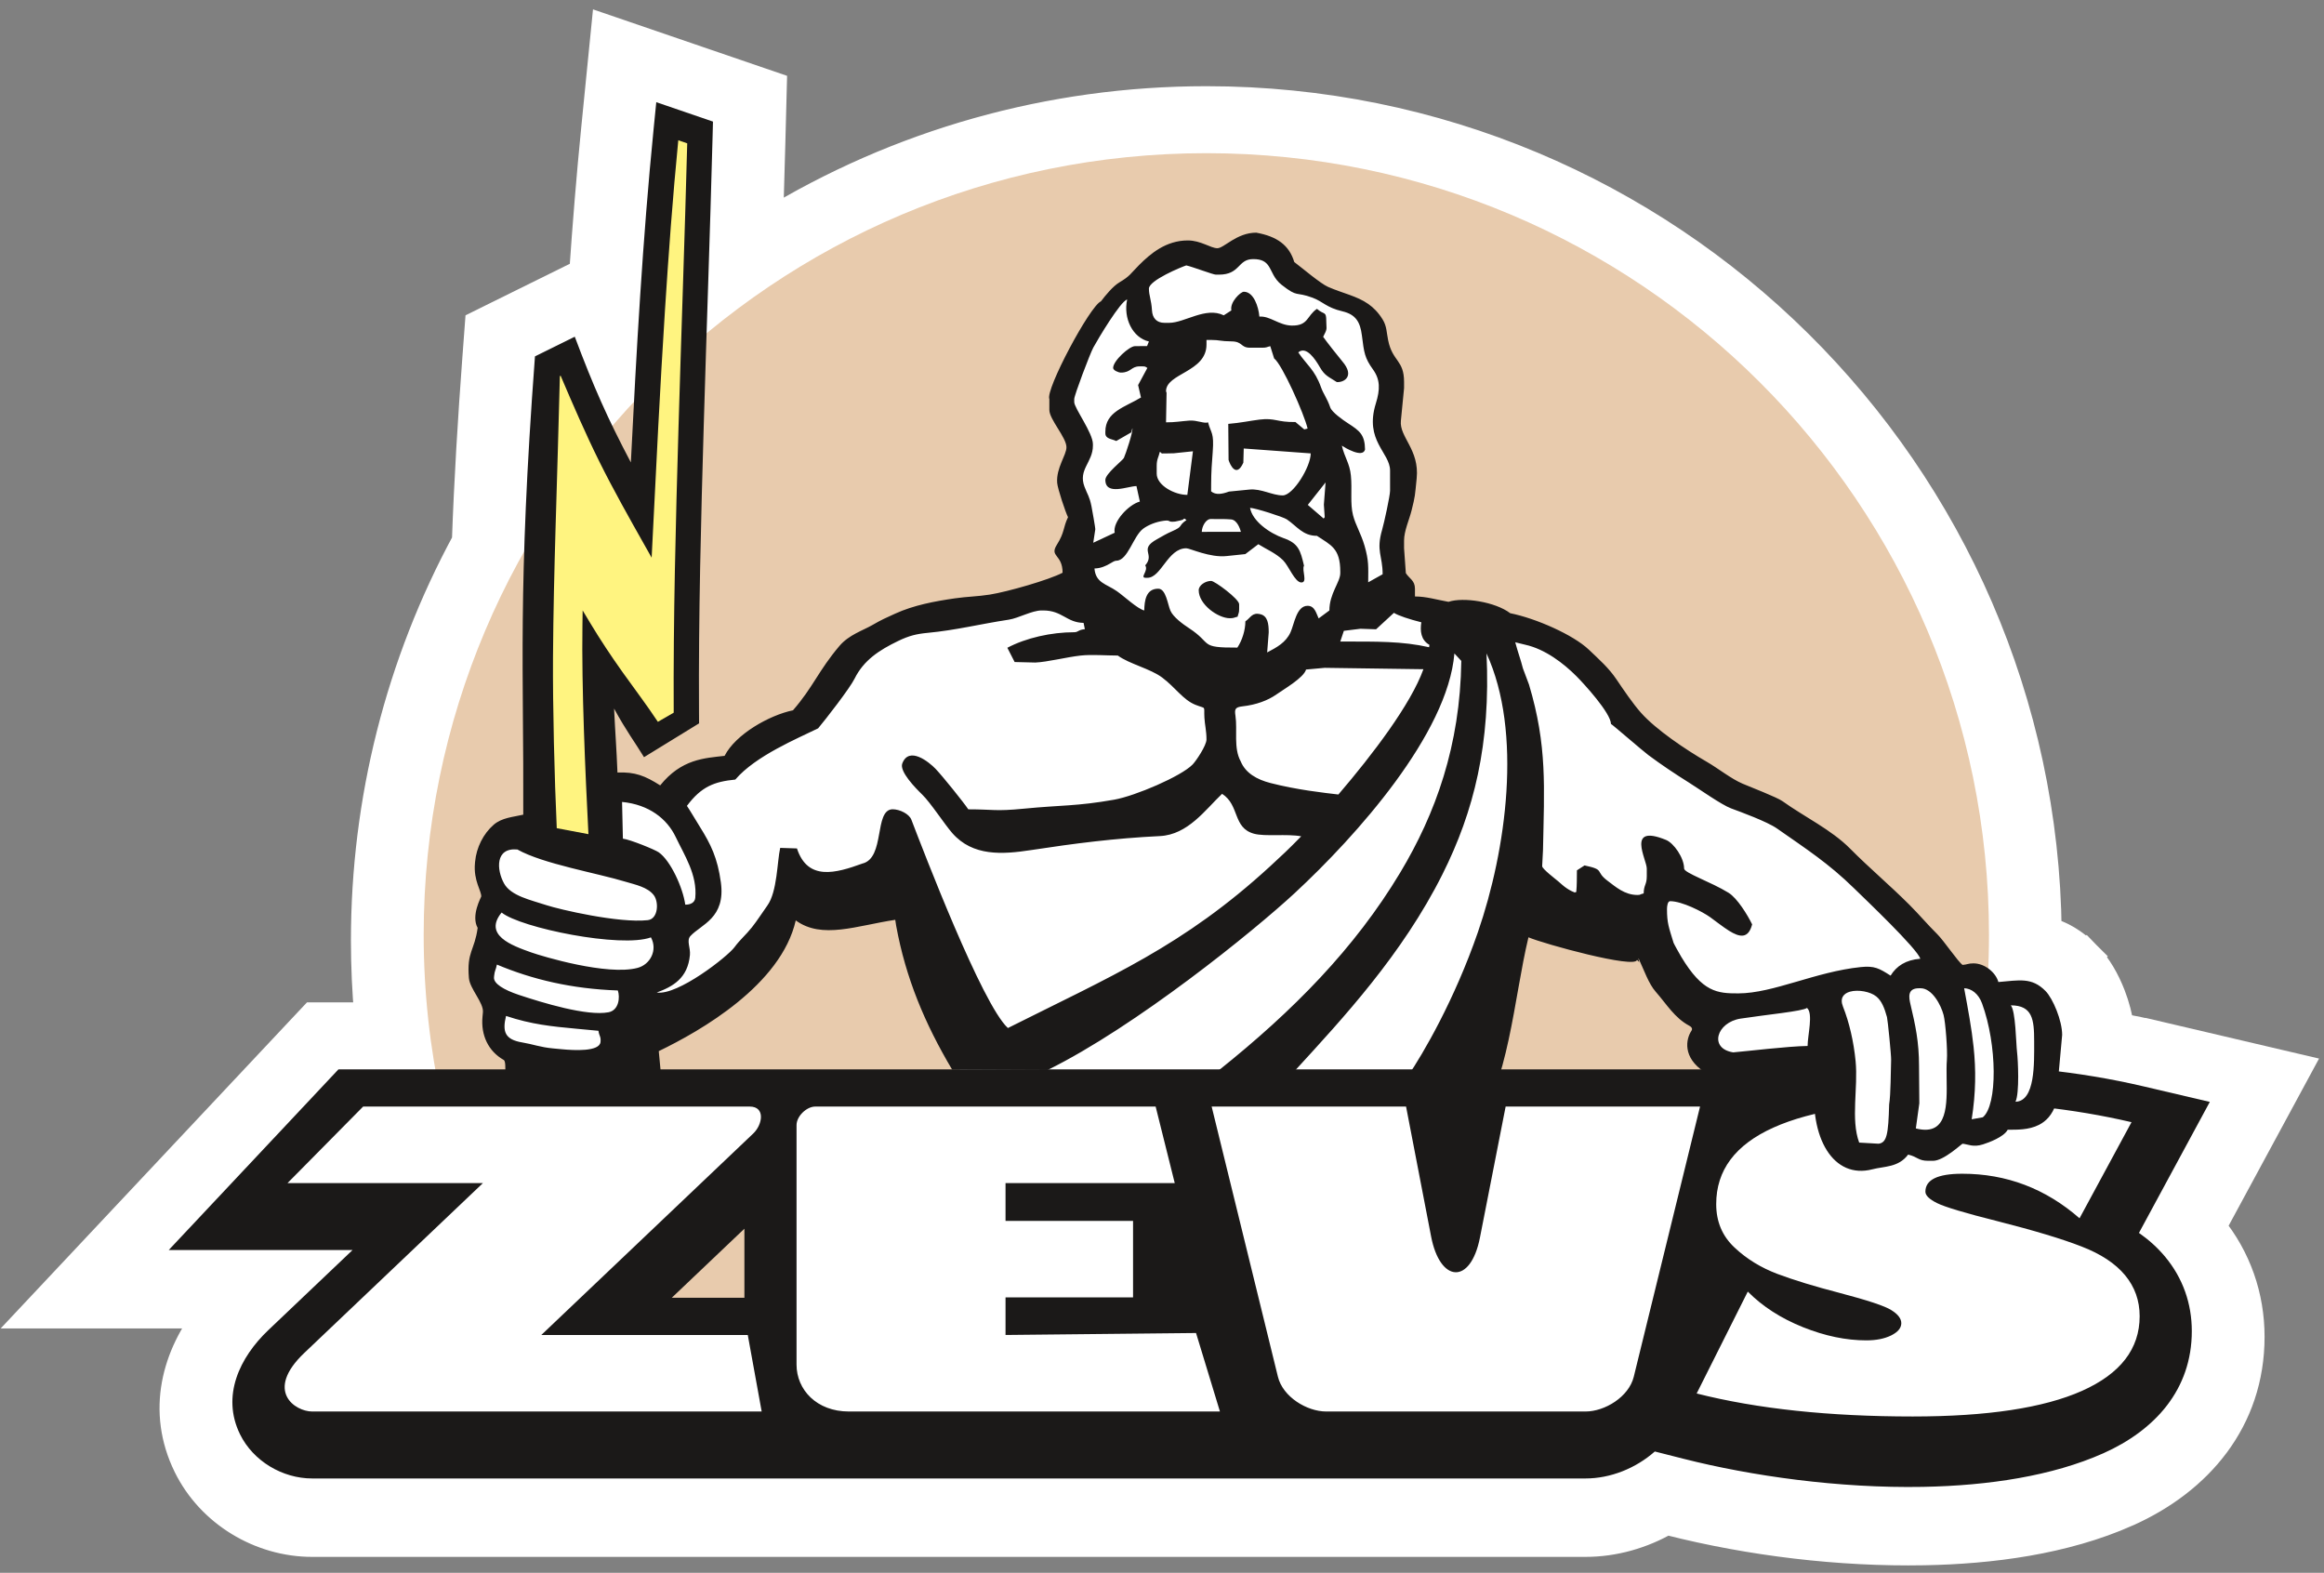
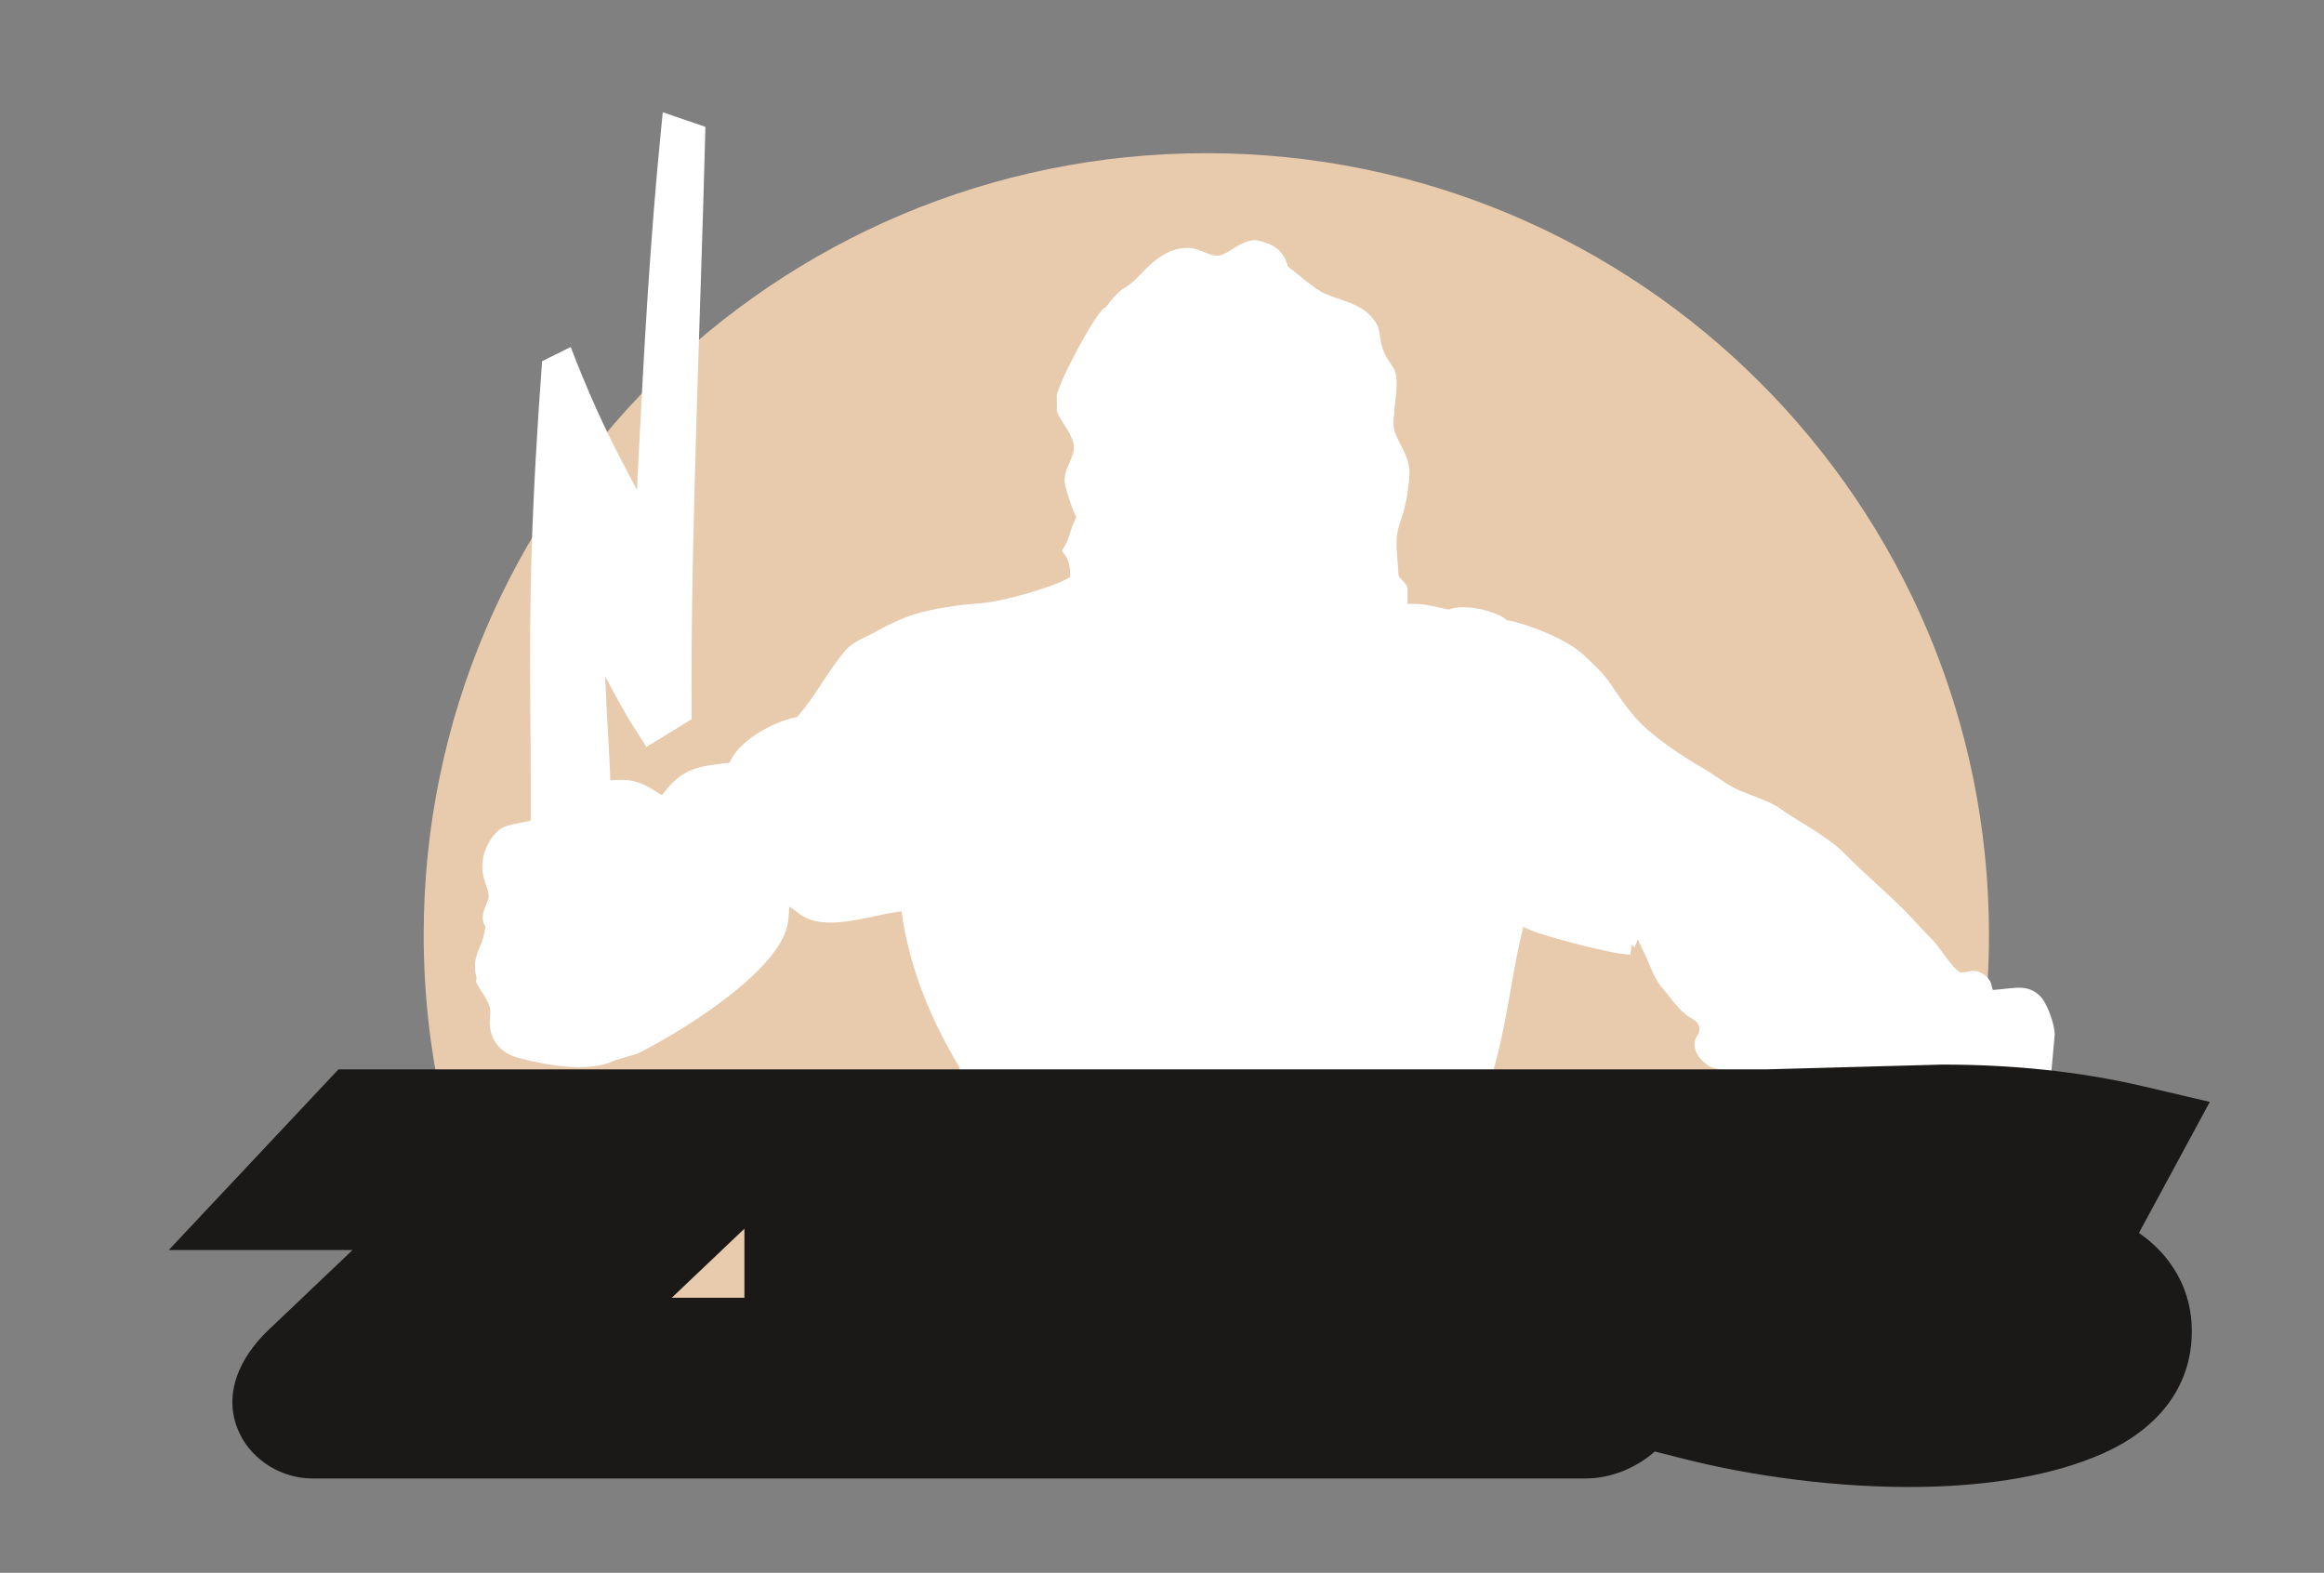
<svg xmlns="http://www.w3.org/2000/svg" width="232" height="157" viewBox="0 0 232 157" fill="none">
  <rect x="0" y="0" width="232" height="157" fill="#808080" stroke="none" />
-   <path d="M7 131.108H21.03C17.659 135.295 16.11 140.83 18.79 146.284L18.79 146.284C21.079 150.941 26.02 153.909 31.161 153.909H158.276C161.121 153.909 163.92 153.1 166.349 151.692L166.677 151.775C174.784 153.83 183.701 154.901 192.083 154.746C198.721 154.624 206.036 153.692 212.317 150.897L212.318 150.896C219.41 147.73 224.567 141.736 224.567 133.442C224.567 129.415 223.244 125.624 220.698 122.493L228.319 108.405L229.253 106.679L227.342 106.231L215.292 103.406L214.95 104.867L215.292 103.406C214.047 103.114 212.796 102.853 211.54 102.62C211.402 101.553 211.104 100.436 210.702 99.393C210.141 97.936 209.322 96.482 208.297 95.444L207.23 96.498L208.297 95.444C206.995 94.125 205.693 93.388 204.313 93.021C203.845 47.154 166.456 10.104 120.425 10.104C104.853 10.104 89.775 14.377 76.668 22.399C76.749 19.733 76.826 17.067 76.896 14.4L77.017 9.734L77.046 8.633L76.004 8.276L62.293 3.581L60.502 2.968L60.314 4.851L59.519 12.84C59.519 12.84 59.519 12.84 59.519 12.84C59.039 17.655 58.651 22.476 58.319 27.296L48.67 32.06L47.903 32.44L47.839 33.294L47.658 35.717L47.658 35.717C47.204 41.816 46.827 47.931 46.612 54.057C39.969 66.307 36.532 79.945 36.532 93.892C36.532 96.452 36.649 99.01 36.882 101.558H31.942H31.293L30.848 102.031L5.907 128.581L3.533 131.108H7Z" fill="white" stroke="white" stroke-width="3" />
  <path fill-rule="evenodd" clip-rule="evenodd" d="M120.425 15.291C163.568 15.291 198.555 50.233 198.555 93.321C198.555 99.02 197.937 104.573 196.775 109.924L189.704 137.048L51.812 136.717L44.075 109.924C42.913 104.573 42.295 99.02 42.295 93.321C42.295 50.233 77.282 15.291 120.425 15.291Z" fill="#E8CBAD" />
  <path fill-rule="evenodd" clip-rule="evenodd" d="M95.793 109.582H145.861L147.03 111.765C150.038 106.671 150.516 98.977 151.861 93.389L152.067 92.529L152.88 92.881C154.101 93.41 160.99 95.299 162.749 95.285L162.906 94.296L163.186 94.565L163.492 93.742L164.245 95.346C164.683 96.281 165.181 97.748 165.847 98.507C166.824 99.621 167.661 101.02 168.997 101.739C169.594 102.06 169.87 102.715 169.473 103.306C168.679 104.487 169.549 105.72 170.566 106.388C171.342 106.898 173.291 106.852 174.195 106.845C176.57 106.826 178.859 106.772 181.236 106.964L181.994 107.025L181.916 107.781C181.662 110.233 181.903 114.761 184.632 115.904C185.311 116.189 186.032 116.183 186.738 115.999C187.849 115.709 189.13 115.825 189.891 114.808L190.183 114.419L190.656 114.529C191.375 114.696 191.813 115.13 192.506 115.13H192.972C193.87 115.13 195.302 113.424 195.923 113.424H195.959L195.995 113.427C196.698 113.496 196.978 113.767 197.729 113.526C198.2 113.375 199.53 112.875 199.769 112.422L199.979 112.027H200.427C201.348 112.027 202.371 112.052 203.213 111.62C203.872 111.282 204.264 110.727 204.503 110.043L205.119 103.272C205.105 102.222 204.387 100.168 203.666 99.438C202.468 98.225 201.097 98.638 199.557 98.766L198.937 98.818L198.777 98.218C198.592 97.528 197.729 96.907 197.01 96.907C196.659 96.907 196.343 97.03 195.984 97.059L195.725 97.081L195.509 96.936C194.72 96.408 193.667 94.565 192.876 93.781C191.912 92.827 191.037 91.79 190.077 90.831C188.159 88.914 186.08 87.168 184.173 85.241C182.309 83.358 179.67 82.13 177.517 80.583C176.778 80.052 174.624 79.317 173.668 78.91C172.369 78.358 171.241 77.395 170.021 76.692C167.851 75.44 164.906 73.495 163.255 71.633C162.342 70.604 161.533 69.385 160.763 68.243C160.021 67.144 159.051 66.296 158.099 65.388C156.509 63.871 152.781 62.373 150.617 61.939L150.448 61.905L150.312 61.801C149.15 60.915 146.225 60.313 144.839 60.778L144.659 60.839L144.472 60.806C143.42 60.62 142.326 60.282 141.254 60.282H140.51V58.764C140.51 58.338 139.957 57.992 139.714 57.605L139.615 57.448L139.423 54.755V53.953C139.423 52.84 139.926 51.843 140.189 50.792C140.487 49.605 140.561 48.895 140.686 47.675C140.947 45.126 138.909 43.873 139.109 41.93L139.423 38.708V38.123C139.423 37.483 139.34 37.062 138.984 36.533C138.397 35.657 138.07 35.205 137.848 34.117C137.726 33.517 137.721 32.803 137.392 32.274C137.067 31.75 136.677 31.308 136.17 30.953C135.096 30.199 133.503 29.851 132.279 29.317C131.214 28.852 129.747 27.49 128.761 26.753L128.564 26.606L128.494 26.371C128.028 24.817 126.859 24.252 125.348 23.969C123.659 24.006 122.577 25.52 121.529 25.52C120.588 25.52 119.692 24.744 118.578 24.744C116.789 24.744 115.456 25.766 114.251 26.971C113.444 27.777 113.161 28.212 112.124 28.828C111.578 29.152 110.885 30.017 110.499 30.526L110.378 30.686L110.219 30.753C109.263 31.418 105.566 38.334 105.474 39.615L105.499 39.671V40.917C105.499 41.621 107.207 43.366 107.207 44.641C107.207 45.77 106.183 46.82 106.278 48.141C106.313 48.617 107.043 50.836 107.277 51.278L107.452 51.609L107.29 51.946C106.802 52.962 106.824 53.675 106.131 54.781C106.104 54.824 106.046 54.92 106.022 54.986C106.106 55.133 106.318 55.377 106.409 55.529C106.711 56.035 106.821 56.584 106.821 57.17V57.617L106.425 57.827C104.774 58.699 100.819 59.786 98.938 60.085C97.77 60.27 96.59 60.294 95.422 60.463C93.498 60.742 91.467 61.112 89.689 61.922C88.91 62.278 88.218 62.597 87.473 63.027C86.408 63.641 85.195 63.987 84.368 64.959C82.626 67.008 81.493 69.358 79.724 71.39L79.559 71.579L79.314 71.629C77.211 72.065 74.002 73.819 72.999 75.786L72.818 76.141L72.422 76.187C69.848 76.484 68.235 76.686 66.486 78.861L66.07 79.38L65.508 79.023C64.158 78.168 63.292 77.789 61.673 77.856L60.928 77.887L60.899 77.144C60.814 75.015 60.661 72.891 60.562 70.763L60.411 67.523L61.958 70.375C62.759 71.85 63.661 73.169 64.535 74.561L69.043 71.792L69.038 70.989C68.983 61.435 69.235 51.884 69.514 42.335C69.794 32.776 70.144 23.22 70.393 13.66L70.418 12.663L66.163 11.206L65.993 12.912C64.891 23.98 64.276 35.09 63.721 46.196L63.585 48.903L62.32 46.505C60.233 42.551 58.558 38.78 56.975 34.64L54.116 36.052C53.634 42.573 53.244 49.105 53.053 55.641C52.916 60.362 52.9 65.07 52.933 69.792C52.959 73.636 52.999 77.479 52.981 81.323L52.979 81.91L52.407 82.043C51.587 82.235 50.429 82.317 49.773 82.887C48.863 83.677 48.282 84.887 48.17 86.081L48.156 86.236C48.022 87.663 48.86 88.718 48.781 89.566C48.736 90.057 48.234 90.702 48.195 91.534C48.184 91.776 48.21 92.039 48.332 92.253L48.456 92.47L48.422 92.718C48.141 94.807 47.05 95.261 47.538 97.479L47.576 97.651L47.533 97.821C47.4 98.348 49.063 99.913 48.951 101.11L48.908 101.574C48.724 103.549 49.767 105.062 51.694 105.581C54.314 106.286 58.711 107.124 61.247 105.899L61.301 105.873L63.66 105.164C68.025 102.992 78.294 96.686 78.699 91.813L78.809 90.491L79.88 91.276C82.261 93.022 86.574 91.486 89.262 91.081L89.989 90.972L90.107 91.696C90.138 91.885 90.158 92.075 90.192 92.263C91.133 97.406 93.028 101.905 95.689 106.387L95.793 106.563V109.582Z" fill="white" />
  <path fill-rule="evenodd" clip-rule="evenodd" d="M176.348 106.744L193.907 106.267C200.644 106.267 207.41 106.901 213.976 108.44L220.601 109.993L213.527 123.07C214.497 123.747 215.385 124.538 216.154 125.465C217.909 127.583 218.804 130.122 218.804 132.871C218.804 138.711 215.124 142.767 209.971 145.067C204.889 147.329 198.527 148.298 191.976 148.419C183.554 148.575 174.819 147.328 168.094 145.624L165.197 144.889C163.297 146.565 160.776 147.581 158.276 147.581H31.161C28.199 147.581 25.275 145.846 23.963 143.176C22.075 139.334 23.933 135.487 26.787 132.773L35.194 124.78H16.844L33.787 106.744H176.348ZM74.313 129.544V122.65L67.06 129.544H74.313Z" fill="#1B1918" />
-   <path fill-rule="evenodd" clip-rule="evenodd" d="M212.785 112.016L207.596 121.609C204.2 118.641 200.297 117.163 195.889 117.163C193.431 117.163 192.208 117.762 192.208 118.954C192.208 119.328 192.598 119.709 193.368 120.091C194.138 120.479 196.163 121.085 199.443 121.909C203.05 122.828 205.824 123.658 207.765 124.414C209.716 125.163 211.171 126.123 212.142 127.294C213.112 128.465 213.597 129.826 213.597 131.385C213.597 134.64 211.678 137.125 207.849 138.834C204.01 140.542 198.378 141.394 190.942 141.394C182.599 141.394 175.417 140.631 169.374 139.099L174.478 128.928C175.955 130.419 177.801 131.603 179.994 132.482C182.188 133.36 184.287 133.796 186.312 133.796C187.293 133.796 188.126 133.632 188.801 133.299C189.465 132.965 189.803 132.557 189.803 132.08C189.803 131.631 189.476 131.195 188.822 130.786C188.179 130.371 186.46 129.799 183.686 129.071C181.165 128.417 179.087 127.784 177.442 127.165C175.797 126.545 174.362 125.667 173.149 124.523C171.926 123.379 171.325 121.936 171.325 120.193C171.325 116.816 173.223 114.27 177.041 112.554C180.849 110.839 186.47 109.981 193.906 109.981C200.709 109.981 207.005 110.662 212.785 112.016ZM119.398 133.062L121.784 140.897H84.742C81.53 140.897 79.517 138.729 79.517 136.211V112.308C79.517 111.431 80.512 110.457 81.39 110.457H115.365L117.272 118.096H100.38V121.868H113.11V129.506H100.38V133.258L119.398 133.062ZM74.649 133.258L76.037 140.897H31.16C29.469 140.897 26.378 138.853 30.375 135.053L48.211 118.096H28.703L36.253 110.457H74.839C76.429 110.457 76.128 112.26 75.195 113.148L54.04 133.258H74.649ZM132.394 140.897C130.458 140.897 128.064 139.434 127.572 137.428L120.957 110.457H140.364L142.865 123.428C143.756 128.053 146.808 128.285 147.741 123.529L150.305 110.457H169.712L163.096 137.428C162.604 139.434 160.21 140.897 158.275 140.897C148.883 140.897 141.785 140.897 132.394 140.897Z" fill="white" />
-   <path fill-rule="evenodd" clip-rule="evenodd" d="M183.595 97.913C181.473 97.913 182.855 102.312 183.595 103.31C185.34 105.661 184.699 110.581 184.699 113.613C184.699 116.082 188.805 115.577 190.035 114.349C191.345 113.041 197.589 113.844 198.805 111.405C199.782 109.446 203.037 113.286 203.037 107.48C203.037 105.363 203.65 102.806 203.65 100.366C203.65 97.366 199.952 99.428 198.989 98.465C197.215 96.69 193.079 97.299 190.648 97.299C189.59 97.299 189.76 99.078 187.766 99.078C186.141 99.078 185.204 97.974 183.595 97.913Z" fill="white" />
-   <path fill-rule="evenodd" clip-rule="evenodd" d="M120.907 57.987C120.339 57.987 119.664 58.416 119.664 58.919C119.664 60.343 121.603 61.712 122.77 61.712C123.19 61.712 123.198 61.638 123.547 61.557C123.628 61.209 123.702 61.2 123.702 60.781V60.316C123.702 59.79 121.259 57.987 120.907 57.987ZM50.516 101.412C53.058 102.258 55.056 102.458 57.575 102.692L59.741 102.894C59.817 103.446 60.002 103.443 59.949 104.004C59.856 105.004 57.282 104.846 56.135 104.74L55.207 104.653C53.924 104.534 53.188 104.231 52.139 104.058C50.364 103.766 50.148 102.944 50.516 101.412ZM49.315 97.561L49.329 97.406C49.379 96.874 49.5 96.819 49.606 96.284C53.125 97.767 57.081 98.712 61.678 98.869C61.909 99.55 61.789 100.845 60.745 101.045C58.607 101.454 54.17 100.1 51.791 99.308C50.295 98.809 49.257 98.181 49.315 97.561ZM50.075 91.089C51.963 92.622 62.007 94.667 64.982 93.568C65.669 94.834 64.921 96.277 63.647 96.615C60.63 97.416 54.14 95.464 53.018 95.066C51.04 94.365 48.247 93.332 50.075 91.089ZM51.649 84.797C54.215 86.241 59.586 87.14 62.535 88.041C63.396 88.304 64.661 88.549 65.272 89.365C65.786 90.052 65.71 91.736 64.66 91.851C61.774 92.168 55.831 90.776 54.57 90.361C52.973 89.835 51.006 89.434 50.316 88.183C49.572 86.832 49.41 84.588 51.649 84.797ZM62.099 80.05C64.793 80.309 66.591 81.739 67.451 83.544C68.323 85.376 69.623 87.324 69.408 89.619C69.362 90.114 68.91 90.309 68.408 90.304C68.176 88.616 66.946 85.909 65.761 85.08C65.366 84.803 62.909 83.805 62.182 83.716L62.099 80.05ZM65.629 81.633C65.328 81.882 65.929 81.384 65.629 81.633V81.633ZM46.811 97.639C46.902 98.699 48.297 100.106 48.209 101.041L48.166 101.504C47.997 103.321 48.734 104.927 50.291 105.809C50.651 106.013 50.217 108.417 50.662 108.537C53.415 109.279 58.403 109.407 61.168 108.071L66.027 107.713L65.763 104.924C69.977 102.891 77.98 98.302 79.439 91.875C82.051 93.79 85.512 92.397 89.372 91.816C89.399 91.98 89.422 92.192 89.46 92.396C90.418 97.641 92.321 102.173 95.048 106.766L104.585 106.807C113.409 102.453 125.143 92.954 129.246 89.151C135.416 83.43 144.521 73.255 145.19 65.228L145.879 65.972C145.768 74.415 143.313 81.218 139.779 87.105C135.235 94.674 129.086 100.908 121.702 106.811H129.328C134.06 101.643 139.99 95.275 144.001 87.264C147.14 80.995 148.824 74.276 148.395 65.228C152.008 73.066 150.367 84.866 147.535 93.053C145.189 99.836 142.059 105.191 140.539 107.425H143.863L146.966 113.223C150.672 108.055 151.093 99.755 152.582 93.562C154.088 94.214 163.269 96.734 163.415 95.817L163.643 96.036L163.559 95.69L163.57 95.661C164.145 96.887 164.574 98.184 165.286 98.996C166.411 100.279 167.159 101.594 168.643 102.393C169.002 102.586 168.917 102.8 168.854 102.892C168.306 103.707 167.93 105.546 170.155 107.009C171.774 108.072 175.649 107.257 181.175 107.704C180.557 113.662 183.053 117.728 186.924 116.718C188.105 116.41 189.518 116.545 190.486 115.252C191.463 115.48 191.474 115.873 192.504 115.873H192.97C194.053 115.873 195.833 114.166 195.921 114.166C196.474 114.22 196.978 114.546 197.956 114.233C198.542 114.045 200.037 113.503 200.425 112.769C201.297 112.769 202.518 112.81 203.551 112.281C204.258 111.919 204.876 111.289 205.234 110.197L205.861 103.303C205.861 101.886 204.949 99.681 204.194 98.917C202.824 97.529 201.584 97.853 199.494 98.026C199.247 97.104 198.16 96.164 197.008 96.164C196.473 96.164 196.407 96.279 195.921 96.319C195.479 96.023 194.057 93.907 193.398 93.254C192.391 92.257 191.616 91.319 190.602 90.306C188.644 88.349 186.589 86.627 184.701 84.719C182.82 82.818 180.112 81.533 177.95 79.98C177.4 79.585 174.794 78.583 173.958 78.227C172.815 77.741 171.504 76.689 170.392 76.048C168.296 74.84 165.316 72.84 163.81 71.141C163.002 70.23 162.088 68.881 161.378 67.829C160.583 66.649 159.614 65.808 158.612 64.851C157.054 63.366 153.332 61.726 150.762 61.211C149.272 60.074 146.076 59.578 144.601 60.075C143.42 59.866 142.393 59.54 141.252 59.54V58.764C141.252 57.935 140.688 57.761 140.342 57.21L140.165 54.729V53.953C140.165 53.005 140.688 51.857 140.91 50.972C141.285 49.472 141.241 49.546 141.424 47.75C141.718 44.881 139.68 43.625 139.847 42.002L140.165 38.744V38.123C140.165 35.915 139.013 36.112 138.576 33.968C138.411 33.161 138.445 32.564 138.023 31.883C137.595 31.192 137.118 30.71 136.596 30.345C135.449 29.54 134.089 29.297 132.575 28.636C131.82 28.307 129.976 26.734 129.205 26.158C128.697 24.467 127.48 23.6 125.411 23.225C123.446 23.225 122.19 24.777 121.528 24.777C120.861 24.777 119.885 24.001 118.577 24.001C116.396 24.001 114.849 25.322 113.723 26.446C112.846 27.322 112.841 27.537 111.742 28.19C111.111 28.565 110.368 29.466 109.905 30.079C108.798 30.542 104.342 38.915 104.754 39.831V40.917C104.754 41.87 106.462 43.67 106.462 44.641C106.462 45.442 105.427 46.696 105.535 48.194C105.577 48.78 106.382 51.178 106.618 51.625C106.103 52.697 106.308 53.098 105.499 54.387C104.744 55.592 106.076 55.316 106.076 57.17C104.72 57.887 100.57 59.073 98.82 59.351C97.602 59.545 96.557 59.548 95.314 59.728C93.322 60.017 91.219 60.408 89.379 61.247C88.366 61.709 88.058 61.831 87.1 62.384C86.127 62.945 84.749 63.363 83.8 64.478C81.718 66.927 81.173 68.593 79.162 70.902C76.792 71.393 73.435 73.293 72.335 75.449C70.327 75.681 68.026 75.759 65.905 78.397C64.4 77.442 63.402 77.041 61.64 77.114C61.537 74.523 61.424 73.32 61.303 70.729C62.52 72.97 63.389 74.099 64.291 75.582L69.787 72.206L69.78 70.985C69.725 61.451 69.978 51.887 70.256 42.357C70.535 32.798 70.885 23.239 71.135 13.679L71.175 12.138L65.515 10.2L65.252 12.839C64.15 23.896 63.532 35.042 62.977 46.159C60.649 41.749 59.262 38.624 57.379 33.611L53.404 35.574C51.651 59.102 52.302 66.957 52.236 81.32C51.207 81.56 50.101 81.617 49.283 82.327C48.254 83.22 47.561 84.593 47.428 86.013L47.414 86.167C47.251 87.916 48.089 88.967 48.039 89.497C48.033 89.557 46.994 91.408 47.684 92.62C47.376 94.91 46.581 94.977 46.811 97.639ZM65.56 99.075C67.194 98.471 68.659 97.64 68.874 95.333C68.944 94.586 68.506 93.886 68.927 93.431C70.003 92.268 72.452 91.644 71.962 88.075C71.628 85.644 70.971 84.296 69.871 82.538C69.53 81.994 68.815 80.783 68.574 80.443C70.008 78.515 71.314 78.022 73.403 77.817C75.439 75.441 79.605 73.721 81.67 72.704C82.394 71.842 84.819 68.734 85.314 67.738C86.23 65.895 87.772 64.898 89.641 63.992C90.752 63.453 91.508 63.275 92.613 63.171C95.474 62.9 97.803 62.296 100.705 61.856C101.676 61.709 103.013 60.936 103.978 60.936H104.133C106.053 60.936 106.449 62.139 108.171 62.178L108.299 62.806C107.641 62.855 107.647 63.109 107.239 63.109C104.955 63.109 102.438 63.668 100.561 64.661L101.29 66.084L103.354 66.135C104.543 66.088 106.476 65.592 107.869 65.438C108.993 65.314 110.423 65.437 111.588 65.437C112.767 66.292 114.84 66.745 116.029 67.641C117.353 68.64 118.111 69.866 119.343 70.355C120.464 70.801 120.162 70.373 120.234 71.643C120.274 72.355 120.441 72.952 120.441 73.817C120.441 74.414 119.405 75.953 119.056 76.313C117.917 77.49 113.32 79.456 111.22 79.826C107.444 80.492 106.003 80.35 102.194 80.724C99.337 81.005 99.169 80.787 96.663 80.787C96.203 80.1 94.09 77.467 93.391 76.74C92.739 76.062 90.735 74.444 90.071 76.216C89.776 77.004 91.37 78.646 92.06 79.313C92.91 80.136 94.29 82.278 95.064 83.16C97.116 85.499 100.068 85.292 102.912 84.858C107.309 84.187 111.267 83.678 115.786 83.458C118.587 83.322 120.323 80.83 121.997 79.24C123.766 80.365 123.044 82.628 125.174 83.219C126.283 83.527 128.453 83.215 129.897 83.48C128.669 84.741 127.953 85.41 126.791 86.477C118.111 94.442 110.953 97.428 100.617 102.618C98.034 100.25 92.171 84.92 90.98 81.82C90.763 81.256 89.837 80.781 89.094 80.781C87.233 80.843 88.385 85.649 86.086 86.201C83.431 87.167 80.627 87.956 79.558 84.691L77.885 84.637C77.58 85.99 77.596 89.007 76.607 90.386C76.078 91.123 75.618 91.864 75.061 92.566C74.438 93.351 73.897 93.768 73.321 94.551C72.641 95.476 67.662 99.392 65.56 99.074V99.075ZM157.356 89.025C157.345 89.034 157.334 89.057 157.313 89.057C157.257 89.058 157.219 89.087 157.191 89.082C157.162 89.078 156.945 88.98 156.907 88.961C156.687 88.85 156.61 88.804 156.427 88.685C156.087 88.463 155.831 88.205 155.545 87.966C155.287 87.749 153.951 86.731 153.951 86.463L154.034 84.865C154.154 78.604 154.475 74.459 152.637 68.334L152.032 66.722C151.8 65.809 151.538 65.144 151.263 64.112C151.436 64.157 152.093 64.32 152.271 64.359C154.258 64.8 156.095 66.222 157.366 67.493C158.113 68.24 160.797 71.168 160.821 72.265C160.919 72.291 164.003 74.963 164.549 75.369C165.855 76.341 167.191 77.234 168.62 78.129C169.58 78.729 171.86 80.343 172.818 80.697C173.756 81.044 176.401 82.007 177.398 82.704C180.336 84.759 182.54 86.178 185.09 88.674C186.156 89.717 191.44 94.736 191.698 95.703C190.257 95.812 189.322 96.426 188.734 97.388C187.579 96.65 187.122 96.393 185.752 96.534C181.232 97 177.024 99.152 173.537 99.16C171.444 99.166 169.966 99.052 167.839 95.515C167.698 95.279 167.102 94.221 167.068 94.112C166.593 92.556 166.412 92.148 166.412 90.733C166.412 90.452 166.479 89.957 166.723 89.957C167.912 89.957 169.96 91.007 170.718 91.552C171.365 92.017 172.012 92.537 172.604 92.907C173.659 93.566 174.535 93.744 174.912 92.271C174.469 91.356 173.433 89.657 172.558 89.117C170.808 88.036 168.121 87.134 168.121 86.698C168.121 85.62 167.085 84.156 166.318 83.843C162.293 82.197 164.394 85.806 164.394 86.698V87.474C164.394 88.317 164.102 88.308 164.083 89.181C163.642 89.283 163.817 89.336 163.461 89.336C162.171 89.336 161.271 88.507 160.508 87.942C159.161 86.944 160.301 86.836 158.181 86.387L157.421 86.878C157.41 87.677 157.424 88.381 157.356 89.025ZM141.886 62.117C141.755 62.966 141.835 63.889 142.696 64.369C142.688 64.448 142.677 64.527 142.665 64.607C139.939 63.996 137.505 64.04 133.797 64.04L134.155 62.968L135.812 62.763L137.37 62.816L139.152 61.174C139.597 61.456 140.678 61.81 141.886 62.117ZM142.097 66.801C140.831 70.314 137.043 75.295 133.609 79.307C132.17 79.14 129.457 78.84 126.831 78.163C125.464 77.812 124.334 77.166 123.854 75.993C123.126 74.676 123.544 72.867 123.334 71.459C123.236 70.801 123.279 70.593 124.041 70.507C125.396 70.355 126.569 69.923 127.428 69.315C128.152 68.802 130.163 67.646 130.38 66.833L132.243 66.663L142.097 66.801ZM112.52 29.898C112.123 31.771 113.062 33.709 114.694 34.088L114.51 34.543L113.296 34.554C112.744 34.554 111.122 36.009 111.122 36.727C111.122 36.966 111.643 37.192 111.898 37.192C112.913 37.192 112.905 36.572 113.762 36.572H114.073C114.373 36.572 114.349 36.62 114.539 36.727L113.615 38.438L113.902 39.678C112.29 40.648 110.345 41.099 110.345 43.09V43.245C110.345 43.819 110.986 43.807 111.433 44.021L112.933 43.159L113.041 42.746C113.135 43.054 112.373 45.327 112.195 45.714C112.089 45.942 110.345 47.289 110.345 47.9C110.345 49.516 112.621 48.521 113.451 48.521L113.789 50.066C112.656 50.368 111.049 52.097 111.277 53.177L109.137 54.178L109.339 52.852C109.368 52.77 109.008 50.776 108.958 50.529C108.751 49.518 108.573 49.408 108.262 48.584C107.612 46.862 109.103 46.155 109.103 44.486V44.331C109.103 43.219 107.239 40.725 107.239 40.141V39.831C107.239 39.459 108.825 35.275 109.143 34.693C109.608 33.842 111.85 30.077 112.52 29.898ZM116.247 45.262H116.403L117.177 45.246L119.088 45.047L118.528 49.399C117.257 49.405 115.471 48.45 115.471 47.279V46.504C115.471 45.836 115.652 45.662 115.781 45.107C116.191 45.31 115.653 45.262 116.247 45.262ZM131.468 53.487C132.847 54.41 133.797 54.715 133.797 57.057V57.212C133.797 58.11 132.71 59.245 132.71 60.936L131.638 61.73C131.404 61.257 131.265 60.471 130.536 60.471C129.421 60.471 129.208 62.285 128.831 63.112C128.363 64.142 127.464 64.615 126.498 65.126L126.643 63.263L126.653 63.109C126.653 62.264 126.549 61.489 125.825 61.312C124.982 61.105 124.868 61.658 124.323 62.023C124.323 62.902 124.003 63.93 123.522 64.644C119.632 64.661 121.111 64.274 118.682 62.693C118.084 62.304 117.121 61.597 116.842 60.962C116.567 60.337 116.401 58.764 115.626 58.764C114.392 58.764 114.25 59.966 114.228 60.936C113.553 60.779 112.216 59.514 111.495 59.012C110.436 58.275 109.379 58.199 109.258 56.746C109.91 56.731 110.398 56.488 110.767 56.277C111.053 56.114 111.268 55.97 111.433 55.97C112.6 55.97 113.122 53.506 114.13 52.768C114.63 52.402 115.389 52.092 116.156 51.987C116.969 51.876 116.471 52.148 117.298 52.065C117.337 52.062 117.7 51.984 117.818 51.954C117.897 51.934 118.007 51.903 118.062 51.886C118.112 51.87 118.212 51.726 118.266 51.78L118.447 51.909C117.562 52.511 118.187 52.517 117.025 53.023C116.388 53.301 116.071 53.509 115.499 53.826C113.627 54.863 115.343 55.266 114.326 56.436C114.688 56.976 113.73 57.677 114.383 57.677H114.539C115.93 57.677 116.57 54.729 118.421 54.729C118.795 54.729 120.797 55.693 122.46 55.505L124.319 55.31L125.616 54.323C126.397 54.82 127.365 55.208 128.09 55.931C128.662 56.5 129.263 58.143 129.915 58.143C130.564 58.143 129.933 56.923 130.176 56.465C129.818 54.93 129.617 54.239 128.163 53.728C126.702 53.214 125.023 52.005 124.789 50.694C125.296 50.705 128.096 51.597 128.456 51.84C129.481 52.532 130.047 53.487 131.468 53.487ZM113.918 57.522C113.641 57.246 114.194 57.798 113.918 57.522V57.522ZM122.91 51.85C123.525 51.914 123.808 52.832 123.877 53.09L119.971 53.091C119.984 52.55 120.38 51.776 120.915 51.806C121.275 51.827 122.269 51.785 122.91 51.85ZM130.847 45.258C130.846 46.594 129.092 49.452 128.051 49.452C126.998 49.452 125.907 48.752 124.723 48.869L122.682 49.07C122.002 49.323 121.369 49.436 120.903 49.048L120.906 48.366C120.906 47.088 120.985 46.147 121.063 45.108C121.211 43.134 120.899 43.294 120.596 42.158C120.219 42.314 119.497 41.925 118.725 41.984C117.816 42.054 117.34 42.158 116.402 42.158L116.456 39.21L116.402 39.055C116.402 37.253 120.441 37.15 120.441 34.399V33.933H120.906C121.766 33.933 121.797 34.066 122.926 34.076C124.086 34.087 123.823 34.709 124.789 34.709H126.031C126.451 34.709 126.46 34.635 126.808 34.554L127.193 35.776C128.002 36.387 130.197 41.327 130.535 42.779L130.202 42.864L129.322 42.128C127.452 42.158 127.306 41.693 125.744 41.883C124.847 41.992 123.847 42.211 122.615 42.313L122.646 45.913C122.809 46.442 123.43 47.722 124.121 46.182L124.159 44.769L130.847 45.258ZM130.555 50.399L132.329 48.156L132.159 50.373L132.244 51.625L132.139 51.764L130.555 50.399ZM127.955 28.442C129.61 29.739 129.281 29.07 131.028 29.717C132.078 30.106 132.386 30.693 134.016 31.077C135.337 31.388 135.787 32.136 135.955 33.484C136.173 35.225 136.235 35.731 137.061 36.879C137.788 37.888 137.784 38.868 137.347 40.274C136.189 44.001 138.767 45.166 138.767 46.969V48.986C138.767 49.481 138.173 52.201 137.973 52.886C137.354 55.011 138.026 55.465 138.026 57.322L136.583 58.128C136.593 56.574 136.657 55.988 136.221 54.48C135.866 53.255 135.327 52.424 135.072 51.437C134.764 50.246 134.997 48.844 134.856 47.461C134.73 46.223 134.233 45.69 133.953 44.486C134.205 44.655 136.038 45.774 136.268 44.874C136.249 43.39 135.73 43.001 134.575 42.257C134.029 41.906 132.96 41.141 132.798 40.674C132.465 39.714 132.111 39.333 131.871 38.652C131.251 36.9 130.438 36.42 129.604 35.175C130.391 34.497 131.291 35.835 131.768 36.669C132.268 37.541 132.676 37.621 133.446 38.137C134.128 38.198 135.302 37.588 133.995 36.064C133.64 35.65 132.331 33.984 132.089 33.623C132.555 32.743 132.399 32.876 132.399 32.071C132.399 31.009 132.214 31.478 131.468 30.83C130.447 31.513 130.626 32.531 128.947 32.498C127.668 32.473 126.784 31.517 125.721 31.605C125.638 30.612 125.15 29.122 124.168 29.122C123.846 29.122 122.751 30.162 122.925 30.985L122.165 31.475C120.362 30.594 118.263 32.226 116.713 32.226H116.247C115.462 32.226 115.046 31.746 115.001 30.989C114.936 29.912 114.694 29.517 114.694 28.812C114.694 27.976 117.994 26.627 118.425 26.493C119.038 26.628 121.109 27.415 121.372 27.415H121.683C123.836 27.415 123.536 25.864 125.1 25.864C125.984 25.86 126.373 26.145 126.648 26.558C127.001 27.089 127.167 27.831 127.955 28.442ZM180.39 100.612C181.03 101.149 180.454 103.327 180.449 104.408C178.467 104.438 174.384 104.935 173.023 105.048C170.568 104.668 171.352 102.044 173.77 101.676C176.331 101.285 179.949 100.944 180.39 100.612ZM188.375 101.532C188.447 101.795 188.803 105.371 188.787 105.788C188.741 106.983 188.759 109.159 188.589 110.253C188.508 113.236 188.358 114.059 187.535 114.166L185.598 114.054C184.739 111.727 185.505 108.614 185.24 105.915C185.048 103.954 184.602 102.042 183.981 100.48C183.645 99.636 184.038 99.172 184.675 98.99C185.493 98.755 186.715 98.985 187.307 99.468C187.837 99.9 188.118 100.598 188.375 101.532ZM187.535 91.198C187.258 90.922 187.811 91.474 187.535 91.198V91.198ZM185.671 89.336C185.395 89.06 185.947 89.612 185.671 89.336V89.336ZM185.36 89.025C185.084 88.75 185.636 89.302 185.36 89.025V89.025ZM130.225 67.454C129.949 67.178 130.501 67.73 130.225 67.454V67.454ZM129.915 67.765C129.638 67.489 130.191 68.04 129.915 67.765V67.765ZM164.704 83.594C164.428 83.318 164.98 83.87 164.704 83.594V83.594ZM194.058 108.89C193.782 108.614 194.334 109.166 194.058 108.89V108.89ZM191.728 98.647C192.896 98.647 193.772 100.347 194.025 101.318C194.218 102.058 194.429 104.854 194.355 105.785C194.18 107.976 194.811 111.548 193.201 112.522C192.75 112.794 192.123 112.863 191.254 112.641L191.602 110.136L191.573 106.407C191.573 103.982 191.204 102.314 190.727 100.293C190.554 99.561 190.381 98.647 191.573 98.647H191.728ZM190.796 99.268C190.52 98.992 191.072 99.544 190.796 99.268V99.268ZM196.077 98.647C196.781 98.663 197.501 99.171 197.864 100.162C199.38 104.303 199.419 110.316 197.94 111.528L196.83 111.727C197.249 109.057 197.261 106.777 197.019 104.505C196.819 102.623 196.464 100.744 196.077 98.647ZM200.736 100.354C202.906 100.354 203.066 101.776 203.066 103.924V104.079C203.066 106.087 203.183 109.932 201.202 109.976C201.615 109.116 201.456 105.823 201.357 105.01C201.254 104.156 201.223 100.93 200.736 100.354Z" fill="#1B1918" />
-   <path fill-rule="evenodd" clip-rule="evenodd" d="M55.966 37.506L55.891 37.543C55.769 42.503 55.611 47.462 55.468 52.421C55.343 56.805 55.232 61.19 55.205 65.576C55.174 70.579 55.351 77.672 55.58 82.67L58.742 83.266C58.421 76.955 58.054 68.678 58.144 62.409L58.165 60.935L58.925 62.198C59.937 63.881 61.016 65.505 62.154 67.103C63.328 68.752 64.557 70.363 65.674 72.052L67.255 71.14C67.206 61.657 67.457 52.147 67.734 42.668C68.01 33.214 68.355 23.761 68.604 14.307L67.712 14.001C67.158 19.651 66.743 25.319 66.381 30.983C65.888 38.723 65.508 46.469 65.125 54.215L65.053 55.668L64.339 54.401C62.795 51.664 61.243 48.918 59.845 46.104C58.447 43.29 57.2 40.395 55.966 37.506Z" fill="#FFF480" />
</svg>